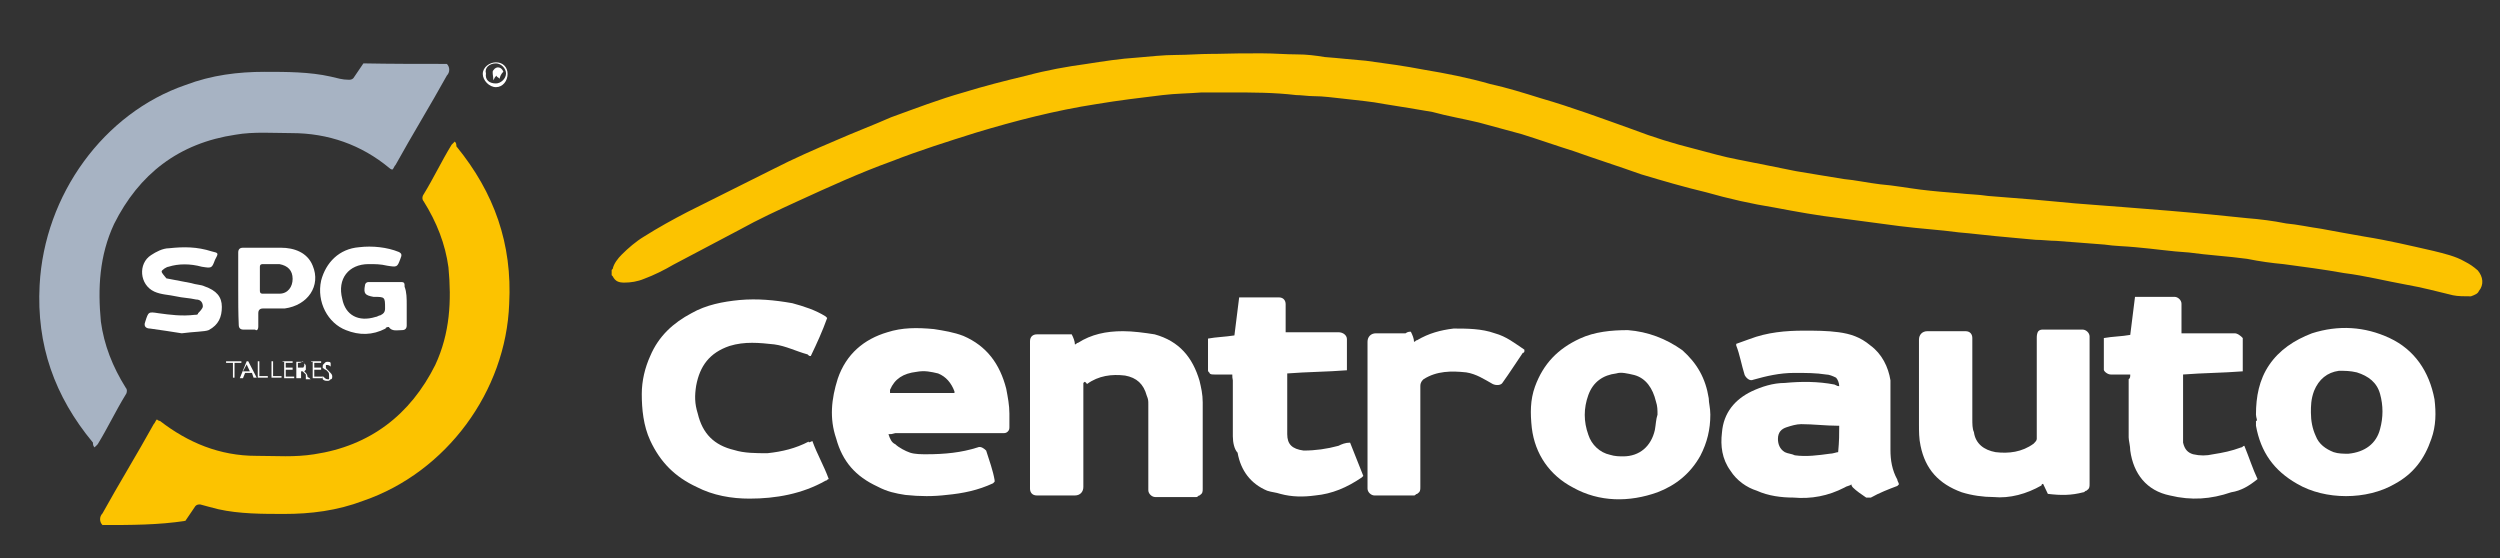
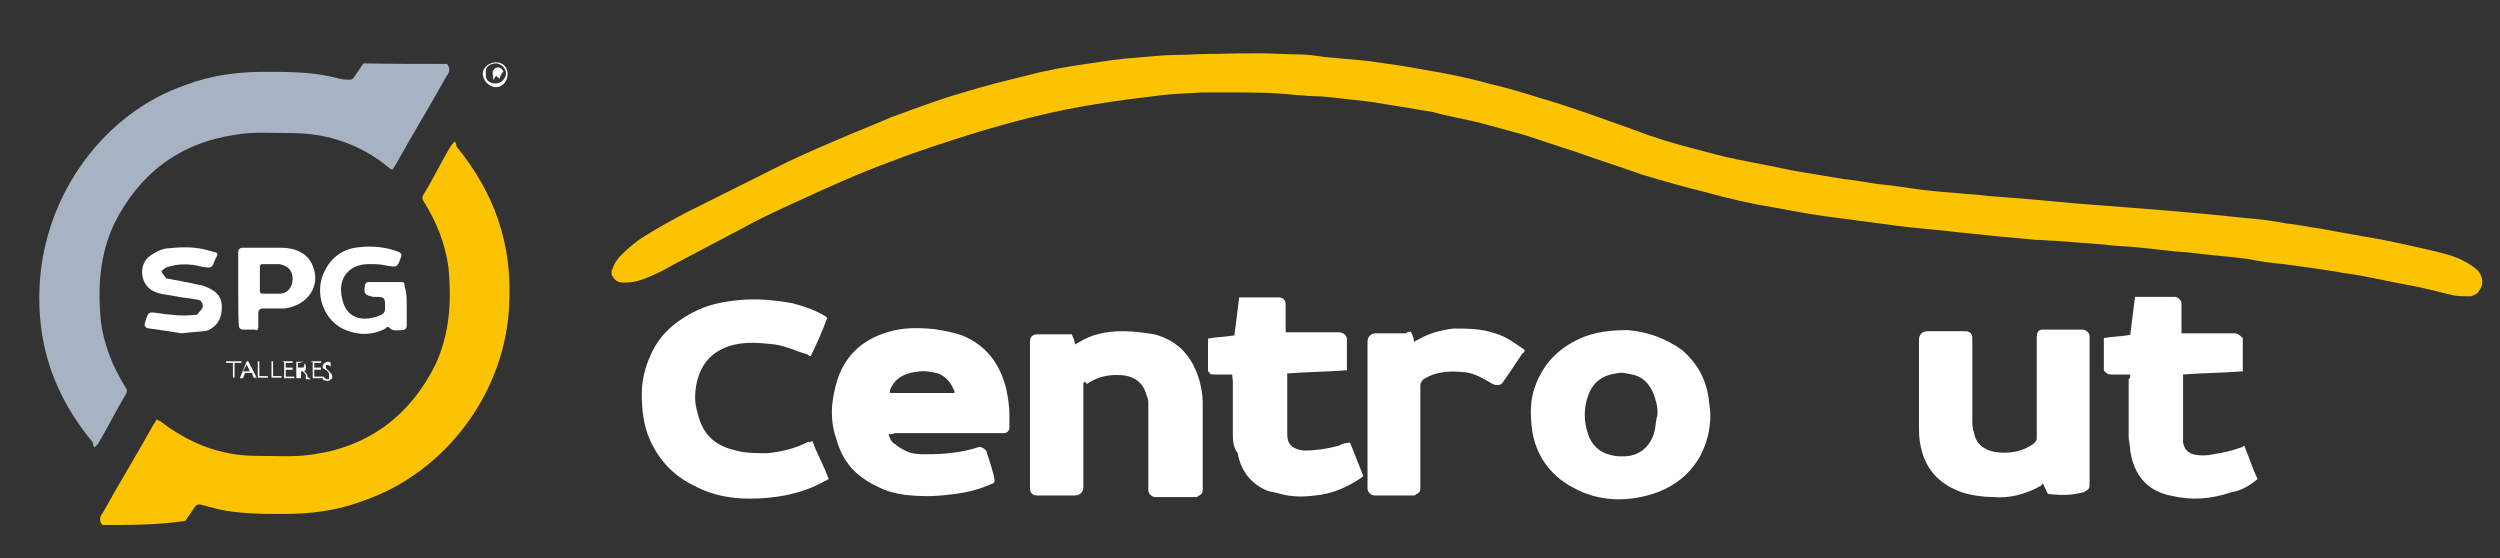
<svg xmlns="http://www.w3.org/2000/svg" version="1.1" id="Capa_1" x="0px" y="0px" viewBox="0 0 473.3 105.7" style="enable-background:new 0 0 473.3 105.7;" xml:space="preserve">
  <rect x="0" y="0" width="473.3" height="105.7" fill="#333333" stroke="none" />
  <style type="text/css">
	.st0{fill:#FCC300;}
	.st1{fill:#012B62;}
	.st2{fill:#A7B3C3;}
	.st3{fill:#FFFFFF;}
</style>
-   <path class="st3" d="M348.2,73.1c0-0.6-0.3-1.3-0.6-1.6c-0.6-0.3-1.3-0.6-1.9-0.6c-1.9-0.3-3.8-0.3-6-0.3c-2.8,0-5.3,0.6-7.8,1.3  c-0.6,0.3-1.3-0.3-1.6-0.9c-0.6-1.9-0.9-3.8-1.6-5.6c0,0,0,0,0-0.3c0.9-0.3,1.6-0.6,2.5-0.9c3.4-1.3,6.9-1.6,10.3-1.6  c2.2,0,4.4,0,6.6,0.3c2.2,0.3,4.1,0.9,6,2.5c2.2,1.6,3.4,4.1,3.8,6.6c0,0.6,0,1.6,0,2.2c0,3.8,0,7.2,0,11c0,1.9,0.3,3.8,1.3,5.6  c0,0.3,0.3,0.6,0.3,0.9l-0.3,0.3c-1.6,0.6-3.4,1.3-5,2.2c-0.3,0-0.6,0-0.9,0c-0.9-0.6-1.9-1.3-2.5-1.9c0,0-0.3-0.3-0.3-0.6  c-0.3,0.3-0.9,0.3-1.3,0.6c-3.1,1.6-6.3,2.2-9.7,1.9c-2.2,0-4.7-0.3-6.9-1.3c-1.9-0.6-3.8-1.9-5-3.8c-1.6-2.2-1.9-4.7-1.6-7.2  c0.3-3.8,2.5-6.3,5.6-7.8c1.9-0.9,4.1-1.6,6.3-1.6c3.1-0.3,6.3-0.3,9.4,0.3C347.9,73.1,347.9,73.1,348.2,73.1z M348.2,80.6  c-0.3,0-0.3,0-0.3,0c-2.2,0-4.7-0.3-6.9-0.3c-0.9,0-1.9,0.3-2.8,0.6c-0.9,0.3-1.6,0.9-1.6,2.2c0,0.9,0.3,1.9,1.3,2.5  c0.6,0.3,1.3,0.3,1.9,0.6c2.2,0.3,4.4,0,6.6-0.3c0.6,0,1.3-0.3,1.6-0.3C348.2,83.5,348.2,82.2,348.2,80.6z" />
  <path class="st3" d="M168.2,82.2c0.3,0.9,0.6,1.6,1.3,1.9c0.6,0.6,1.9,1.3,2.8,1.6c0.9,0.3,2.2,0.3,3.1,0.3c3.4,0,6.6-0.3,9.7-1.3  c0.6-0.3,1.3,0.3,1.6,0.6c0.6,1.9,1.3,3.8,1.6,5.6c0,0,0,0,0,0.3l-0.3,0.3c-2.8,1.3-5.6,1.9-8.8,2.2c-2.5,0.3-5,0.3-7.8,0  c-1.9-0.3-3.4-0.6-5.3-1.6c-4.1-1.9-6.6-4.7-7.8-9.1c-1.3-3.8-0.9-7.5,0.3-11.3c1.6-4.7,5-7.5,9.4-8.8c2.8-0.9,5.6-0.9,8.8-0.6  c1.9,0.3,3.8,0.6,5.6,1.3c4.4,1.9,6.9,5.3,8.1,10c0.3,1.6,0.6,3.1,0.6,4.7c0,0.9,0,1.6,0,2.5c0,0.3,0,0.6-0.3,0.9  c-0.3,0.3-0.6,0.3-0.9,0.3c-2.2,0-4.4,0-6.3,0c-4.7,0-9.4,0-14.1,0C168.8,82.2,168.8,82.2,168.2,82.2z M180.7,74.4  c0-0.3,0-0.3,0-0.3c-0.6-1.6-1.6-2.8-3.1-3.4c-1.3-0.3-2.5-0.6-4.1-0.3c-2.5,0.3-4.1,1.3-5,3.4c0,0,0,0.3,0,0.6  C172.2,74.4,176.3,74.4,180.7,74.4z" />
-   <path class="st3" d="M427.1,78.5c0-3.4,0.6-6.6,2.5-9.4c1.9-2.8,4.7-4.7,8.1-6c5-1.6,10-1.3,14.7,0.9c4.7,2.2,7.5,6.3,8.5,11.6  c0.3,2.5,0.3,5-0.6,7.5c-1.3,3.8-3.4,6.6-6.9,8.5c-5.3,3.1-13.2,3.1-18.5,0c-4.4-2.5-6.9-6-7.8-11c0-0.3,0-0.6,0-0.9  C427.5,79.7,427.1,79.1,427.1,78.5z M437.5,78.1c0,1.6,0.3,3.1,0.9,4.4c0.6,1.6,1.9,2.5,3.4,3.1c0.9,0.3,1.9,0.3,2.8,0.3  c3.1-0.3,5.3-1.9,6-4.7c0.6-2.2,0.6-4.4,0-6.6s-2.2-3.4-4.4-4.1c-1.3-0.3-2.2-0.3-3.4-0.3c-2.2,0.3-3.8,1.6-4.7,3.8  C437.5,75.6,437.5,76.9,437.5,78.1z" />
  <path class="st3" d="M323.8,78.5c0,2.8-0.6,5.3-1.9,7.8c-1.9,3.4-4.7,5.6-8.1,6.9c-5.3,1.9-11,1.9-16-0.9C293.4,90,290.6,86,290,81  c-0.3-2.8-0.3-5.3,0.6-7.8c1.6-4.4,4.4-7.2,8.5-9.1c2.8-1.3,6-1.6,9.1-1.6c3.8,0.3,7.2,1.6,10.3,3.8c2.8,2.5,4.4,5.3,5,9.1  C323.5,76.3,323.8,77.2,323.8,78.5z M313.8,78.5c0-0.9,0-1.6-0.3-2.5c-0.6-2.5-1.9-4.4-4.1-5c-1.3-0.3-2.5-0.6-3.4-0.3  c-2.5,0.3-4.4,1.6-5.3,4.1c-0.9,2.5-0.9,5,0,7.5c0.6,1.9,2.2,3.4,4.1,3.8c0.9,0.3,1.9,0.3,2.5,0.3c3.1,0,5.3-1.9,6-5  C313.5,80.3,313.5,79.4,313.8,78.5z" />
  <path class="st3" d="M205.1,72.5c0,0.3,0,0.6,0,0.9c0,6.3,0,12.5,0,18.8c0,0.9-0.6,1.6-1.6,1.6c-2.5,0-4.7,0-7.2,0  c-0.9,0-1.3-0.6-1.3-1.3c0-9.4,0-18.8,0-27.9c0-0.9,0.6-1.3,1.3-1.3c1.9,0,3.8,0,6,0c0.3,0,0.3,0,0.6,0c0.3,0.6,0.6,1.3,0.6,1.9  c0.3,0,0.3-0.3,0.6-0.3c2.5-1.6,5.3-2.2,8.5-2.2c1.9,0,4.1,0.3,6,0.6c4.7,1.3,7.2,4.4,8.5,8.8c0.3,1.3,0.6,2.5,0.6,4.1  c0,5.3,0,11,0,16.3c0,0.6,0,0.9-0.6,1.3c-0.3,0-0.3,0.3-0.6,0.3c-2.5,0-5.3,0-7.8,0c-0.6,0-1.3-0.6-1.3-1.3c0-3.1,0-6.6,0-9.7  c0-2.2,0-4.4,0-6.6c0-0.6,0-0.9-0.3-1.6c-0.6-2.2-1.9-3.4-4.1-3.8c-2.5-0.3-5,0-7.2,1.6C205.4,72.2,205.4,72.2,205.1,72.5z" />
  <path class="st3" d="M387.7,93.5c-0.3-0.6-0.6-1.3-0.9-1.9c0,0-0.3,0-0.3,0.3c-2.8,1.6-6,2.5-9.1,2.2c-1.9,0-4.1-0.3-6-0.9  c-4.4-1.6-6.9-4.4-7.8-8.8c-0.3-1.3-0.3-2.8-0.3-4.1c0-5.3,0-10.6,0-16c0-0.9,0.6-1.6,1.6-1.6c2.5,0,4.7,0,7.2,0  c0.9,0,1.3,0.6,1.3,1.3c0,5,0,10,0,15.3c0,0.9,0,1.9,0.3,2.5c0.3,2.2,1.9,3.4,4.1,3.8c2.5,0.3,5,0,7.2-1.6c0.3-0.3,0.6-0.6,0.6-0.9  c0-6.3,0-12.8,0-19.1c0-0.3,0-0.9,0.3-1.3c0.3-0.3,0.6-0.3,0.9-0.3c2.5,0,5,0,7.5,0c0.6,0,1.3,0.6,1.3,1.3c0,3.4,0,6.9,0,10  c0,6,0,11.9,0,17.9c0,0.6,0,0.9-0.6,1.3c-0.3,0-0.3,0.3-0.6,0.3C392.1,93.8,390.2,93.8,387.7,93.5C388,93.8,387.7,93.5,387.7,93.5z" />
  <path class="st3" d="M153.8,83.5c0.9,2.5,2.2,4.7,3.1,7.2c-0.3,0-0.3,0.3-0.6,0.3c-4.4,2.5-9.4,3.4-14.4,3.4c-3.4,0-6.9-0.6-10-2.2  c-4.1-1.9-6.9-4.7-8.8-8.8c-1.3-2.8-1.6-6-1.6-8.8c0-2.5,0.6-5,1.6-7.2c1.6-3.8,4.4-6.3,7.8-8.1c2.8-1.6,6-2.2,9.1-2.5  c3.4-0.3,6.6,0,10,0.6c2.2,0.6,4.4,1.3,6.3,2.5c0,0,0,0,0.3,0.3c-0.9,2.5-1.9,4.7-3.1,7.2c-0.3,0-0.3,0-0.6-0.3  c-2.2-0.6-4.1-1.6-6.3-1.9c-2.8-0.3-5.6-0.6-8.5,0.3c-3.8,1.3-5.6,3.8-6.3,7.5c-0.3,1.9-0.3,3.4,0.3,5.3c0.9,3.8,3.1,6,6.9,6.9  c1.9,0.6,4.1,0.6,6.3,0.6c2.8-0.3,5.3-0.9,7.8-2.2C153.1,83.8,153.1,83.8,153.8,83.5C153.4,83.5,153.4,83.5,153.8,83.5z" />
  <path class="st3" d="M403.3,70.9c-0.3,0-0.6,0-0.9,0c-0.9,0-1.9,0-2.8,0c-0.6,0-1.3-0.6-1.3-0.9c0-1.9,0-4.1,0-6  c1.6-0.3,3.4-0.3,5-0.6c0.3-2.5,0.6-4.7,0.9-7.2c0.3,0,0.3,0,0.6,0c2.2,0,4.7,0,6.9,0c0.6,0,1.3,0.6,1.3,1.3c0,1.6,0,3.1,0,4.7  c0,0.3,0,0.6,0,0.9c0.3,0,0.6,0,0.9,0c3.1,0,6,0,9.1,0c0.6,0,0.9,0.3,1.3,0.6l0.3,0.3c0,2.2,0,4.1,0,6.3c-3.8,0.3-7.5,0.3-11.3,0.6  c0,0.3,0,0.3,0,0.6c0,3.8,0,7.2,0,11c0,0.3,0,0.9,0,1.3c0.3,1.3,0.9,1.9,1.9,2.2c1.3,0.3,2.5,0.3,3.8,0c1.9-0.3,3.4-0.6,5.3-1.3  c0.3,0,0.3-0.3,0.6-0.3c0.9,2.2,1.6,4.4,2.5,6.3c-1.6,1.3-3.1,2.2-5,2.5c-3.8,1.3-7.5,1.6-11.6,0.6c-4.4-0.9-6.9-4.1-7.5-8.5  c0-0.9-0.3-1.9-0.3-2.5c0-3.8,0-7.2,0-11C403.3,71.6,403.3,71.3,403.3,70.9z" />
  <path class="st3" d="M233.3,70.9c-1.3,0-2.2,0-3.4,0c-0.3,0-0.9,0-0.9-0.3c-0.3-0.3-0.3-0.3-0.3-0.6c0-1.9,0-3.8,0-5.6v-0.3  c1.6-0.3,3.1-0.3,5-0.6c0.3-2.5,0.6-4.7,0.9-7.2c0.3,0,0.3,0,0.6,0c2.2,0,4.4,0,6.9,0c0.9,0,1.3,0.6,1.3,1.3c0,1.6,0,3.1,0,4.7  c0,0.3,0,0.3,0,0.6c0.3,0,0.6,0,0.9,0c3.1,0,6,0,9.1,0c0.9,0,1.6,0.6,1.6,1.3c0,1.9,0,3.4,0,5.3c0,0.3,0,0.3,0,0.6  c-3.8,0.3-7.5,0.3-11.3,0.6c0,0.3,0,0.6,0,0.6c0,3.4,0,7.2,0,10.6v0.3c0,1.9,0.9,2.8,3.1,3.1c2.2,0,4.4-0.3,6.6-0.9  c0.6-0.3,1.3-0.6,2.2-0.6c0.9,2.2,1.6,4.1,2.5,6.3l-0.3,0.3c-2.8,1.9-5.6,3.1-8.8,3.4c-2.2,0.3-4.4,0.3-6.6-0.3  c-0.9-0.3-1.6-0.3-2.5-0.6c-3.1-1.3-5-3.8-5.6-7.2c-0.6-0.6-0.9-1.9-0.9-3.1c0-3.4,0-7.2,0-10.6C233.3,71.6,233.3,71.3,233.3,70.9z" />
  <path class="st3" d="M267.1,62.8c0.3,0.6,0.6,1.3,0.6,1.9c0.3,0,0.3-0.3,0.6-0.3c2.2-1.3,4.4-1.9,6.9-2.2c2.5,0,5.3,0,7.8,0.9  c2.2,0.6,3.8,1.9,5.6,3.1c0,0,0,0,0,0.3c0,0,0,0.3-0.3,0.3c-1.3,1.9-2.5,3.8-3.8,5.6c-0.3,0.6-1.3,0.6-1.9,0.3  c-1.6-0.9-3.1-1.9-5-2.2c-2.8-0.3-5.6-0.3-8.1,1.3c-0.3,0.3-0.6,0.6-0.6,1.3c0,6.3,0,12.5,0,19.1c0,0.6,0,0.9-0.6,1.3  c-0.3,0-0.3,0.3-0.6,0.3c-2.5,0-5,0-7.5,0c-0.6,0-1.3-0.6-1.3-1.3c0-2.8,0-5.6,0-8.1c0-6.6,0-13.2,0-19.7c0-0.9,0.6-1.6,1.6-1.6  c1.9,0,3.8,0,5.6,0C266.5,62.8,266.8,62.8,267.1,62.8z" />
  <path class="st2" d="M84.6,12.1c0.6,0.6,0.6,1.6,0,2.2c-3.1,5.6-6.6,11.3-9.7,16.9c-0.3,0.3-0.3,0.6-0.6,0.9c-0.3,0-0.6-0.3-0.6-0.3  c-5.3-4.4-11.6-6.6-18.5-6.6c-3.4,0-7.2-0.3-10.6,0.3C33.8,27.1,26.3,33,21.6,42.4c-2.8,6-3.1,12.2-2.5,18.5  c0.6,4.4,2.2,8.5,4.7,12.5c0.3,0.3,0.3,0.9,0,1.3c-1.9,3.1-3.4,6.3-5.3,9.4c0,0-0.3,0.3-0.6,0.6c-0.3-0.3-0.3-0.6-0.3-0.9  C10.3,75,6.9,65.3,7.5,54c0.9-17.2,12.2-32.6,27.6-37.9c5-1.9,10-2.5,15-2.5c4.1,0,8.5,0,12.5,0.9c1.3,0.3,2.2,0.6,3.4,0.6  c0.3,0,0.6,0,0.9-0.3c0.6-0.9,1.3-1.9,1.9-2.8C73.9,12.1,79.2,12.1,84.6,12.1z" />
  <path class="st0" d="M19.4,99.4c-0.6-0.6-0.6-1.6,0-2.2c3.1-5.6,6.6-11.3,9.7-16.9c0.3-0.3,0.3-0.6,0.6-0.9c0.3,0.3,0.6,0.3,0.6,0.3  c5.3,4.1,11.3,6.6,18.2,6.6c3.8,0,7.2,0.3,11-0.3c10.6-1.6,18.2-7.5,22.9-16.9c2.8-6,3.1-12.2,2.5-18.5c-0.6-4.4-2.2-8.5-4.7-12.5  c-0.3-0.3-0.3-0.9,0-1.3c1.9-3.1,3.4-6.3,5.3-9.4c0,0,0.3-0.3,0.6-0.6c0.3,0.3,0.3,0.6,0.3,0.9c7.2,8.8,10.6,18.5,10,29.8  c-0.6,16.6-11.9,31.9-27.6,37.3c-5,1.9-10,2.5-15,2.5c-4.1,0-8.5,0-12.5-0.9c-1.3-0.3-2.2-0.6-3.4-0.9c-0.3,0-0.6,0-0.9,0.3  c-0.6,0.9-1.3,1.9-1.9,2.8C30.1,99.4,24.7,99.4,19.4,99.4z" />
  <path class="st3" d="M77,57.8c0,1.3,0,2.5,0,3.8c0,0.6-0.3,0.9-0.9,0.9c-0.9,0-1.9,0.3-2.5-0.6c0,0-0.6,0-0.6,0.3  c-2.5,1.3-5,1.3-7.5,0.3c-3.4-1.3-5.6-5.3-4.7-9.4c0.9-3.4,3.4-6,7.2-6.3c2.5-0.3,5.3,0,7.5,0.9c0.6,0.3,0.6,0.6,0.3,1.3  c-0.6,1.6-0.6,1.6-2.5,1.3C72,50,71.1,50,69.8,50c-3.8,0-6,2.8-5,6.6c0.6,3.1,3.1,4.4,6.3,3.4c0.3,0,0.6-0.3,0.9-0.3  c0.6-0.3,0.9-0.6,0.9-1.3c0-2.2,0-2.2-2.2-2.2l0,0c-1.6-0.3-1.9-0.6-1.6-2.2c0-0.3,0.3-0.6,0.6-0.6c2.2,0,4.1,0,6.3,0  c0.6,0,0.6,0.3,0.6,0.9C77,55.3,77,56.5,77,57.8z" />
  <path class="st3" d="M34.4,63.1c-1.9-0.3-3.8-0.6-6-0.9c-0.6,0-1.3-0.3-0.9-1.3c0.6-1.9,0.6-1.9,2.5-1.6c2.2,0.3,4.4,0.6,6.9,0.3  c0.3,0,0.6,0,0.6-0.3c0.3-0.3,0.9-0.9,0.9-1.3c0-0.6-0.3-1.3-1.3-1.3c-1.3-0.3-2.5-0.3-3.8-0.6c-1.3-0.3-2.8-0.3-4.1-0.9  c-2.8-1.3-3.1-5.3-0.6-6.9c0.9-0.6,2.2-1.3,3.4-1.3c2.8-0.3,5.3-0.3,8.1,0.6c1.3,0.3,1.3,0.3,0.6,1.6c-0.6,1.6-0.6,1.6-2.5,1.3  c-2.2-0.6-4.4-0.6-6.3,0c-0.3,0-1.3,0.6-1.3,0.9c0,0.3,0.6,0.9,0.9,1.3c1.6,0.3,3.1,0.6,4.7,0.9c0.9,0.3,1.9,0.3,2.5,0.6  C41,55,42,56.2,42,58.1s-0.6,3.4-2.5,4.4C38.8,62.8,36.6,62.8,34.4,63.1z" />
  <path class="st3" d="M45.1,54.7c0-2.2,0-4.7,0-6.9c0-0.6,0.3-0.9,0.9-0.9c2.5,0,4.7,0,7.2,0s5,0.9,6,3.4c1.6,3.8-0.9,7.5-5.3,8.1  c-1.3,0-2.5,0-4.1,0c-0.6,0-0.9,0.3-0.9,0.9c0,0.9,0,1.6,0,2.5c0,0.6-0.3,0.9-0.6,0.6c-0.6,0-1.6,0-2.2,0c-0.6,0-0.9-0.3-0.9-0.9  C45.1,59.4,45.1,56.8,45.1,54.7z M49.2,52.8c0,0.6,0,1.3,0,2.2c0,0.6,0.3,0.6,0.6,0.6c0.9,0,2.2,0,3.1,0c1.6,0,2.5-1.3,2.5-2.8  c0-1.6-0.9-2.5-2.5-2.8c-0.9,0-2.2,0-3.1,0c-0.6,0-0.6,0.3-0.6,0.6C49.2,51.2,49.2,51.8,49.2,52.8z" />
  <path class="st3" d="M93.9,11.8c1.3,0,2.2,0.9,2.2,2.2s-0.9,2.5-2.2,2.5c-1.3,0-2.5-1.3-2.5-2.5C91.4,12.7,92.7,11.8,93.9,11.8z   M93.9,15.8c0.9,0,1.9-0.9,1.9-1.9c0-0.9-0.9-1.9-1.9-1.9c-1.3,0-2.2,0.9-1.9,1.9C91.8,15.2,92.7,15.8,93.9,15.8z" />
  <path class="st3" d="M94.6,14.9c-0.3-0.3-0.6-0.3-0.6-0.6c-0.3,0.3-0.3,0.3-0.6,0.9c0-0.9-0.3-1.6,0-1.9c0.6-0.9,1.6-0.6,1.9,0.3  C94.9,13.9,94.6,14.6,94.6,14.9z" />
  <g>
    <path class="st3" d="M42.9,68.4h2.8v0.3h-1.3v2.8h-0.3v-2.8h-1.3V68.4z" />
    <path class="st3" d="M46.7,68.4H47l1.6,3.1h-0.6l-0.3-0.9h-1.3L46,71.6h-0.6L46.7,68.4z M47.3,70.3l-0.6-1.3L46,70.3H47.3z" />
    <path class="st3" d="M48.8,68.4h0.3v2.8h1.6v0.3h-1.9V68.4z" />
    <path class="st3" d="M51.4,68.4h0.3v2.8h1.6v0.3h-1.9V68.4z" />
    <path class="st3" d="M53.5,68.4h1.9v0.3h-1.3v0.9h1.3V70h-1.3v1.3h1.6v0.3h-1.9v-3.1H53.5z" />
    <path class="st3" d="M56.1,71.6v-3.1H57c0.3,0,0.6,0,0.6,0.3c0.3,0.3,0.3,0.3,0.3,0.6s0,0.3,0,0.6l-0.3,0.3l0.3,0.3   c0,0,0.3,0.3,0.3,0.6s0.3,0.3,0.3,0.3l0.3,0.3h-0.9v-0.3l0,0l0,0v-0.3v-0.3l-0.3-0.3c0,0,0,0-0.3-0.3H57l0,0v1.3   C57,71.6,56.1,71.6,56.1,71.6z M56.4,68.7L56.4,68.7v0.9h0.3c0.3,0,0.3,0,0.6,0s0,0,0.3-0.3v-0.3v-0.3c0,0,0,0-0.3-0.3   C57,68.7,56.7,68.7,56.4,68.7z" />
    <path class="st3" d="M58.9,68.4h1.9v0.3h-1.3v0.9h1.3V70h-1.3v1.3h1.6v0.3h-1.9v-3.1H58.9z" />
    <path class="st3" d="M62,70.3L61.7,70c-0.3,0-0.3-0.3-0.6-0.3v-0.3c0-0.3,0-0.3,0.3-0.6s0.3-0.3,0.6-0.3c0.3,0,0.6,0,0.6,0.3v0.6   c-0.3-0.3-0.6-0.3-0.6-0.3h-0.3v0.3v0.3L62,70l0.3,0.3c0.3,0.3,0.6,0.6,0.6,0.9c0,0.3,0,0.6-0.3,0.6c-0.3,0.3-0.3,0.3-0.6,0.3   c-0.3,0-0.6,0-0.9-0.3v-0.6c0.3,0.3,0.6,0.6,0.9,0.6h0.3v-0.3C62.3,70.6,62.3,70.6,62,70.3z" />
  </g>
  <path class="st0" d="M238.3,10.1c0.2,0,0.5,0,0.7,0c2.2,0,4.4,0.2,6.6,0.2c1.7,0,3.4,0.2,5.2,0.5c2.7,0.2,5.2,0.5,7.8,0.7  c3.7,0.5,7.4,1,11,1.7c4.2,0.7,8.3,1.5,12.5,2.7c3.2,0.7,6.4,1.7,9.6,2.7c5.9,1.7,11.8,3.9,17.4,5.9c3.9,1.5,7.8,2.7,11.8,3.7  c2.7,0.7,5.4,1.5,8.1,2c3.7,0.7,7.4,1.5,11,2.2c2.9,0.5,6.1,1,9.1,1.5c2.2,0.2,4.4,0.7,6.9,1c2.5,0.2,5.2,0.7,7.6,1s4.9,0.5,7.4,0.7  c1.7,0.2,3.4,0.2,5.4,0.5c2.9,0.2,5.9,0.5,8.8,0.7c2.5,0.2,5.2,0.5,7.6,0.7c2.9,0.2,6.1,0.5,9.1,0.7c2.9,0.2,5.9,0.5,8.8,0.7  c2.7,0.2,5.4,0.5,7.8,0.7c2.2,0.2,4.7,0.5,6.9,0.7c2.5,0.2,4.9,0.5,7.4,1c2.2,0.2,4.4,0.7,6.6,1c2.7,0.5,5.4,1,8.3,1.5  c4.4,0.7,8.6,1.7,13,2.7c2,0.5,4.2,1,5.9,2c1,0.5,1.7,1,2.5,1.7c1,1.2,1.2,2.7,0.2,3.9c-0.2,0.5-0.7,0.7-1.5,1c-1.2,0-2.5,0-3.4-0.2  c-2.9-0.7-5.9-1.5-8.8-2c-3.9-0.7-7.8-1.7-11.8-2.2c-3.9-0.7-7.8-1.2-11.5-1.7c-2.2-0.2-4.4-0.5-6.9-1c-3.7-0.5-7.4-0.7-11-1.2  c-3.4-0.2-6.6-0.7-10.1-1c-2-0.2-3.9-0.2-5.9-0.5c-2.9-0.2-6.1-0.5-9.1-0.7c-1.2,0-2.7-0.2-3.9-0.2c-2.5-0.2-5.2-0.5-7.6-0.7  c-2.2-0.2-4.4-0.5-6.9-0.7c-3.7-0.5-7.4-0.7-11.3-1.2c-3.7-0.5-7.6-1-11.3-1.5c-4.2-0.5-8.1-1.2-12.3-2c-4.4-0.7-8.8-1.7-13-2.9  c-4.2-1-8.3-2.2-12.3-3.4c-4.2-1.5-8.6-2.9-12.8-4.4c-3.2-1-6.6-2.2-9.8-3.2c-2.7-0.7-5.4-1.5-8.1-2.2c-2.9-0.7-5.9-1.2-8.8-2  c-2.9-0.5-5.9-1-9.1-1.5c-2.5-0.5-5.2-0.7-7.6-1c-2-0.2-3.9-0.5-5.9-0.5c-1,0-2.2-0.2-3.2-0.2c-4.2-0.5-8.3-0.5-12.5-0.5  c-1.7,0-3.4,0-5.4,0c-2.5,0.2-4.9,0.2-7.4,0.5c-4.2,0.5-8.3,1-12.5,1.7c-7.8,1.2-15.5,3.2-22.8,5.4c-5.4,1.7-10.8,3.4-15.9,5.4  c-6.1,2.2-12,4.9-17.9,7.6c-3.7,1.7-7.4,3.4-11,5.4c-4.2,2.2-8.3,4.4-12.5,6.6c-1.7,1-3.7,2-5.6,2.7c-1.2,0.5-2.5,0.7-3.7,0.7  c-1,0-1.7-0.2-2.2-1.2c0,0,0,0-0.2-0.2c0-0.2,0-0.7,0-1l0.2-0.2c0.2-1,1-2,1.7-2.7c1.2-1.2,2.7-2.5,4.2-3.4c2.7-1.7,5.4-3.2,8.3-4.7  c5.4-2.7,10.8-5.4,16.2-8.1c3.9-2,7.8-3.7,11.8-5.4c3.4-1.5,7.1-2.9,10.5-4.4c4.7-1.7,9.1-3.4,13.7-4.7c3.9-1.2,7.8-2.2,12-3.2  c3.7-1,7.6-1.7,11.3-2.2c3.2-0.5,6.4-1,9.6-1.2c2.5-0.2,4.9-0.5,7.4-0.5c2.2,0,4.4-0.2,6.6-0.2c0.2,0,0.5,0,0.7,0  C233.4,10.1,235.9,10.1,238.3,10.1z" />
</svg>